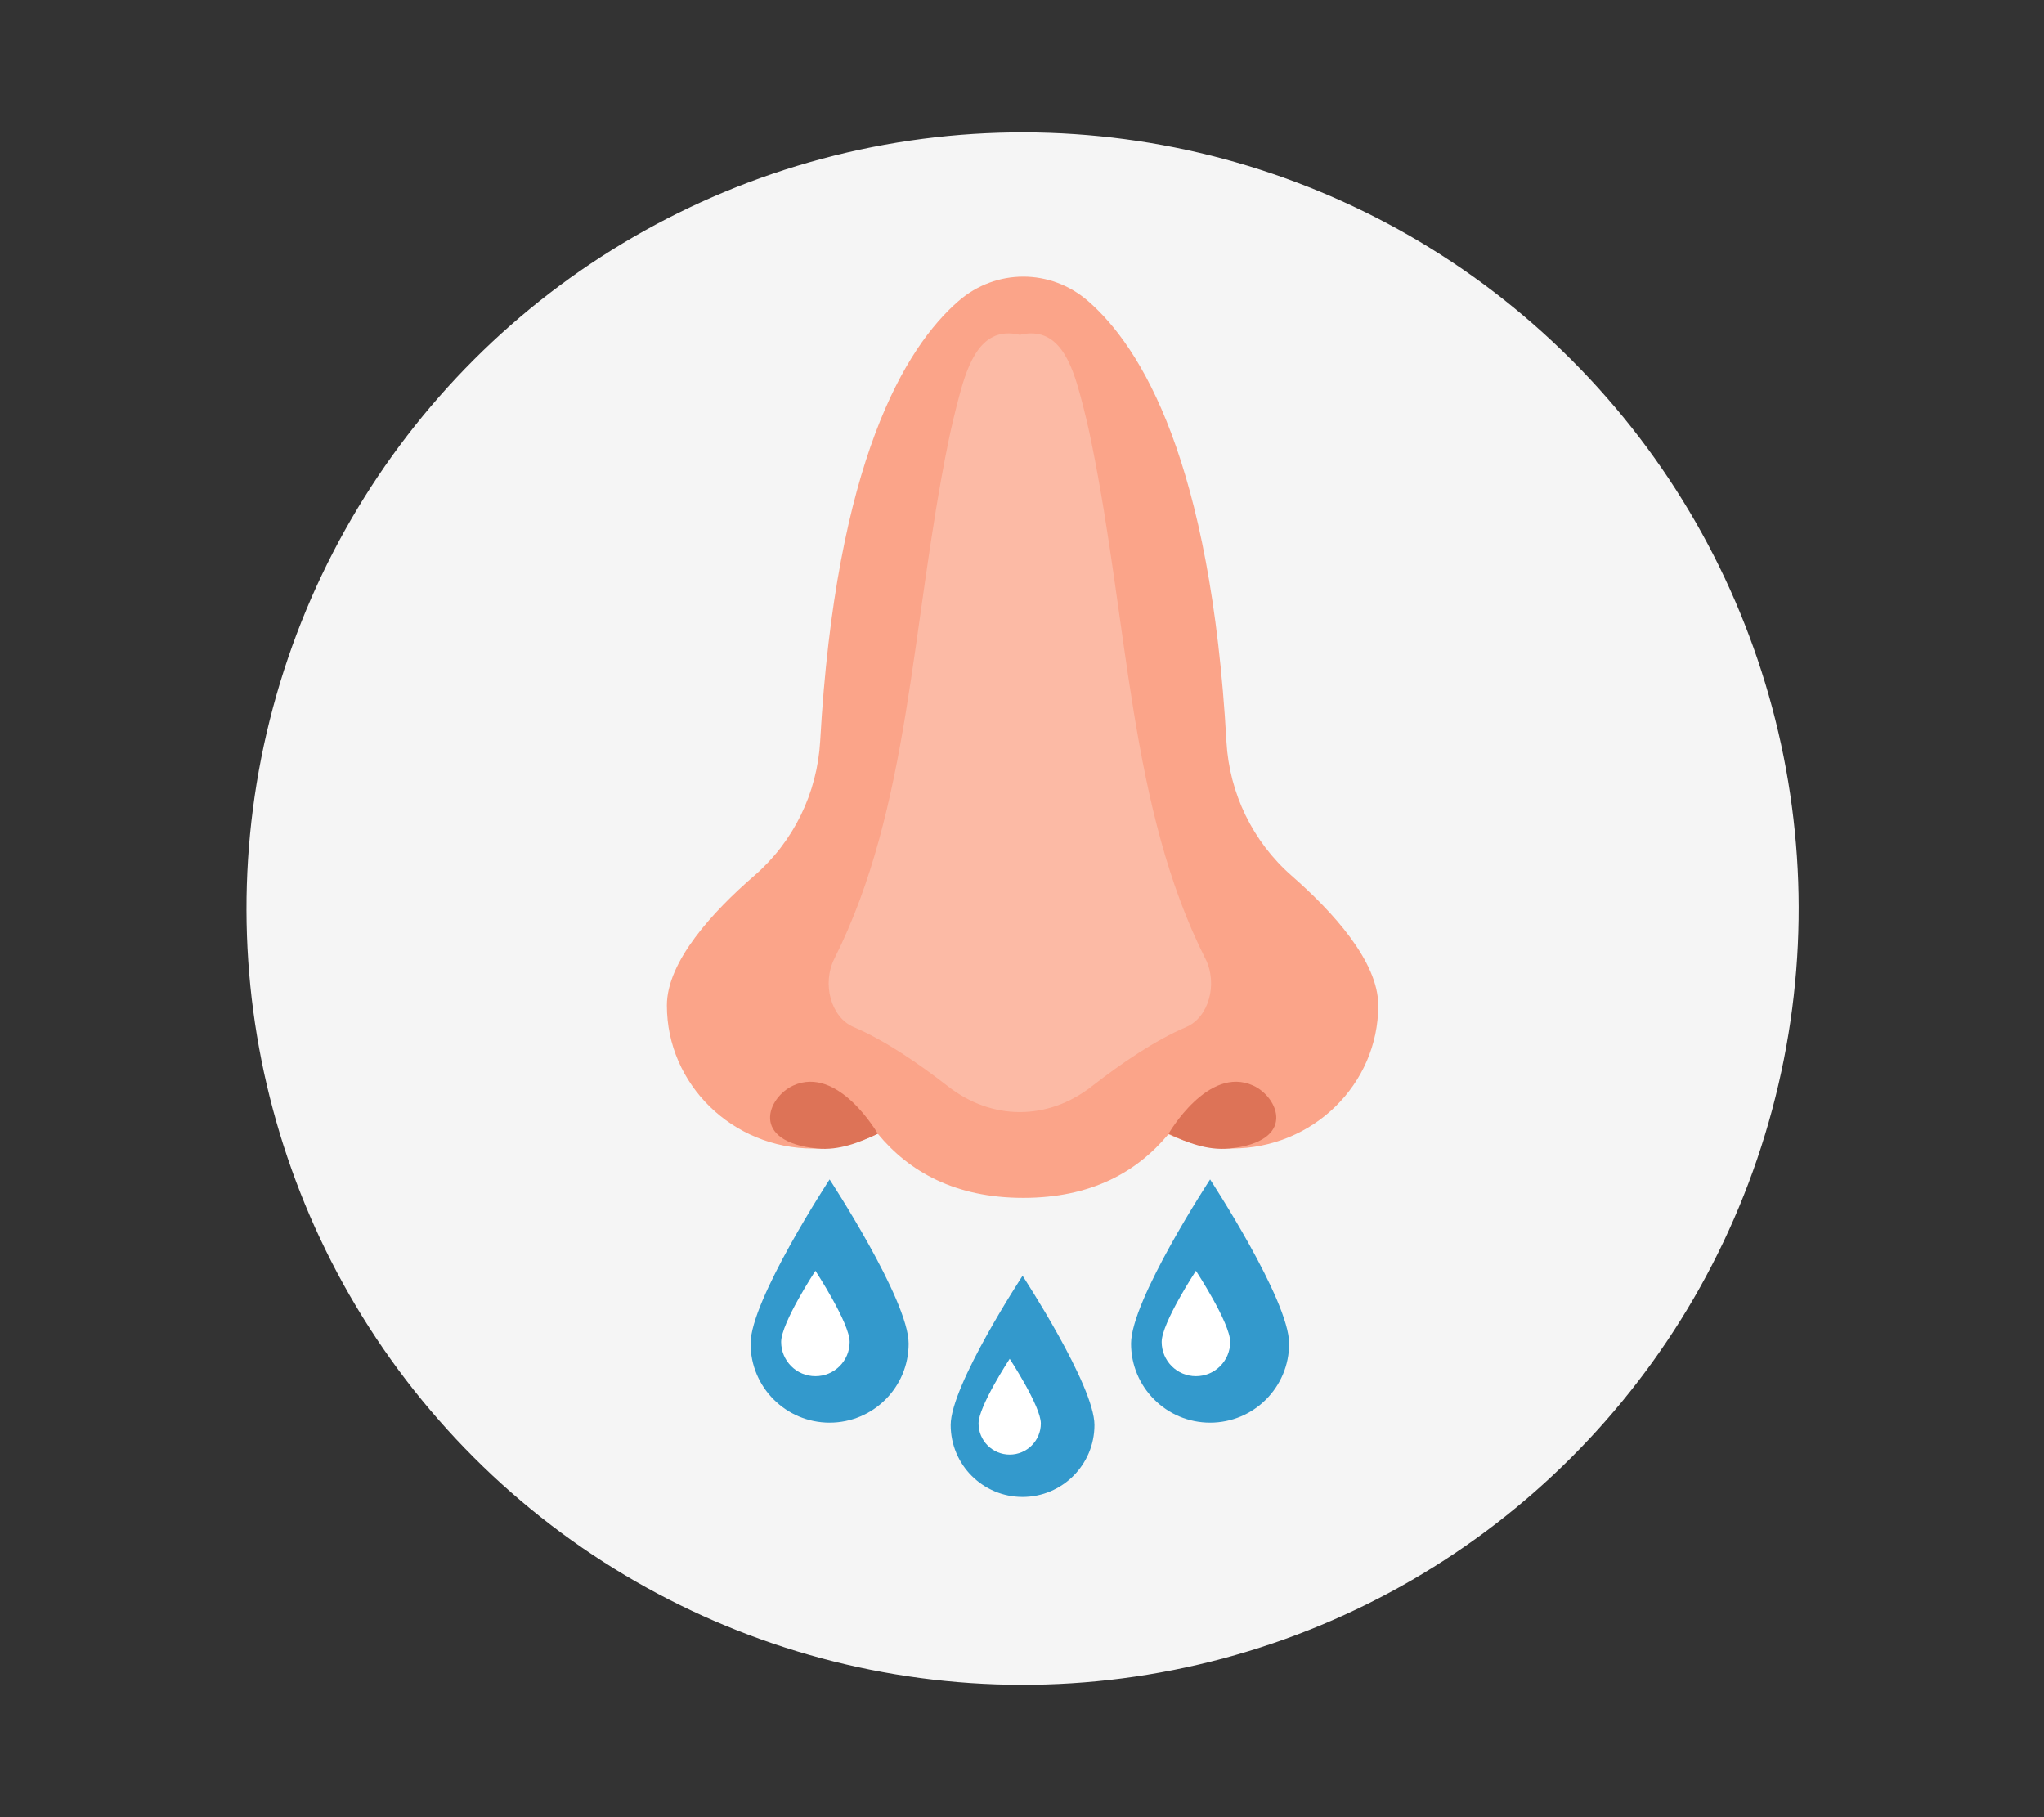
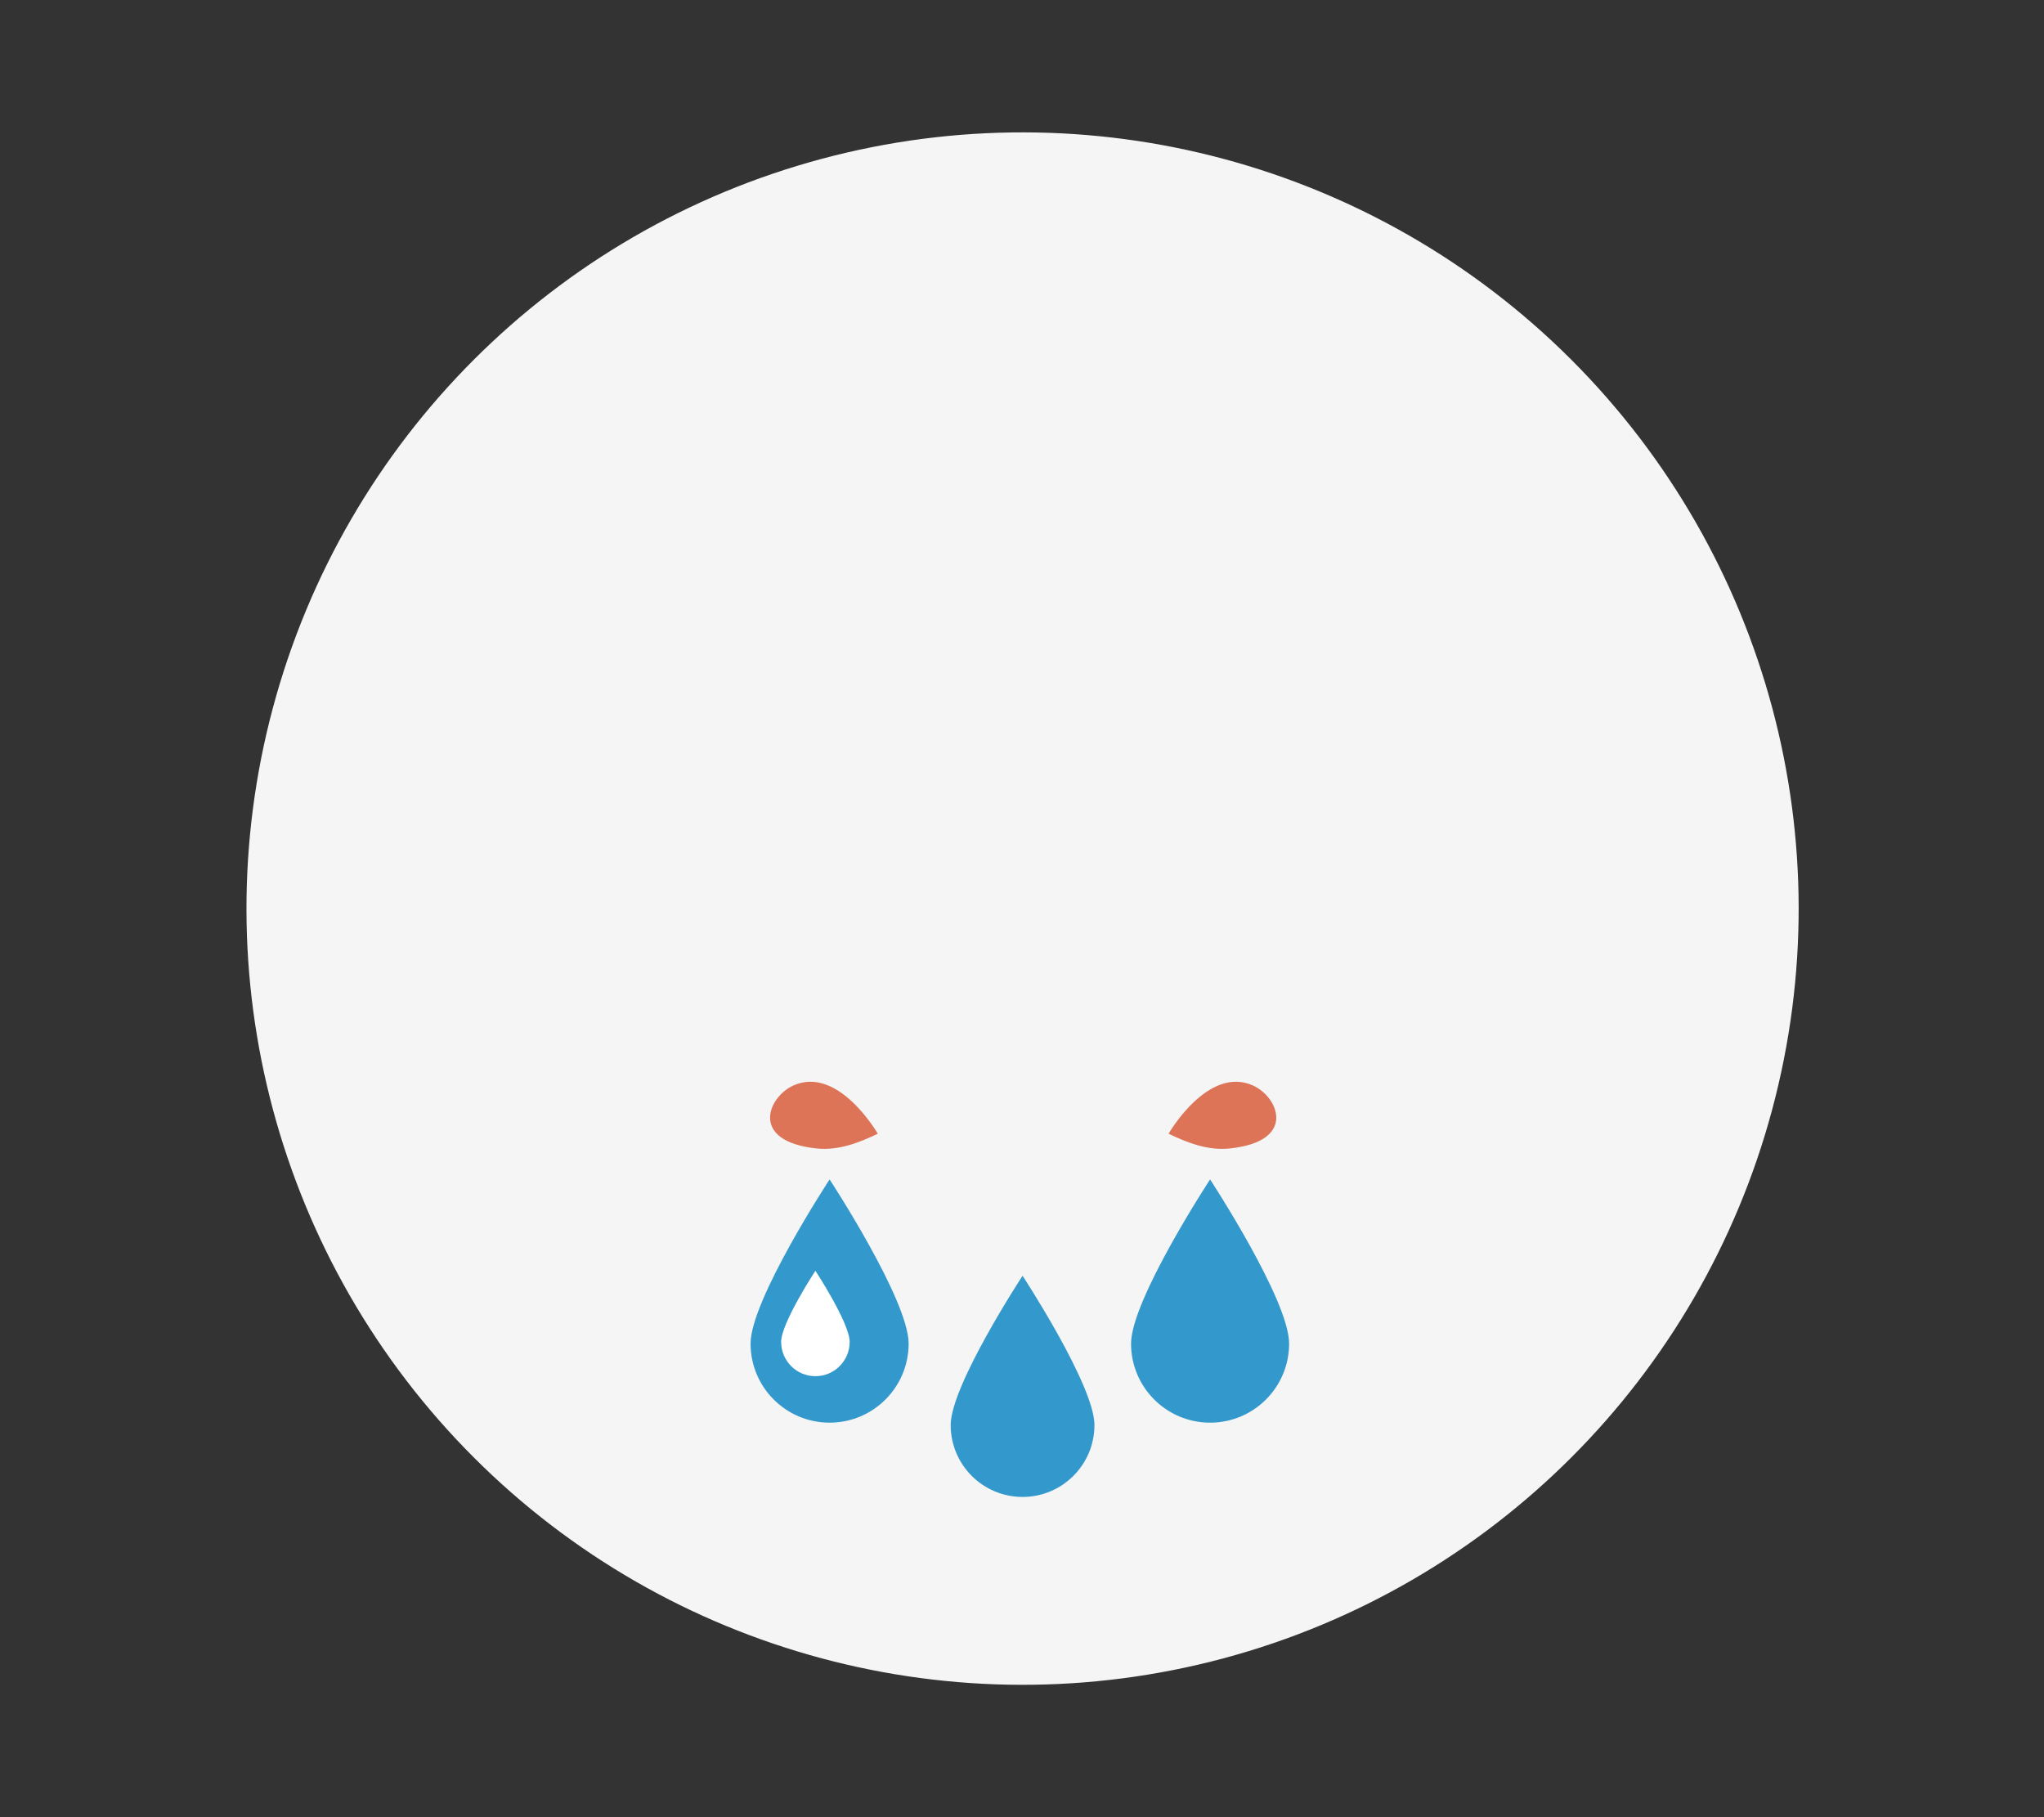
<svg xmlns="http://www.w3.org/2000/svg" id="Layer_2" data-name="Layer 2" viewBox="0 0 540 480">
  <rect x="0" y="0" width="540" height="480" fill="#333333" stroke="none" />
  <defs>
    <style>
      .cls-1 {
        fill: #fba489;
      }

      .cls-1, .cls-2, .cls-3, .cls-4, .cls-5, .cls-6, .cls-7 {
        stroke-width: 0px;
      }

      .cls-2 {
        fill: #f5f5f5;
      }

      .cls-3 {
        fill: none;
      }

      .cls-4 {
        fill: #39c;
      }

      .cls-5 {
        fill: #fcbaa5;
      }

      .cls-6 {
        fill: #fff;
      }

      .cls-7 {
        fill: #dd7357;
      }
    </style>
  </defs>
  <g id="Layer_2-2" data-name="Layer 2">
    <g>
      <rect class="cls-3" width="540" height="480" />
      <g>
        <circle class="cls-2" cx="270.15" cy="240" r="205.03" transform="translate(-90.58 261.32) rotate(-45)" />
        <g>
          <g>
-             <path class="cls-1" d="m341.22,231.3c-10.27-8.99-16.45-21.77-17.21-35.39-4.14-74.05-22.47-104.17-36.57-116.4-9.89-8.58-24.31-8.58-34.2,0-14.09,12.22-32.41,42.3-36.56,116.22-.77,13.71-7,26.56-17.38,35.55-10.89,9.43-23.12,22.66-23.12,34.3,0,20.87,17.32,37.8,38.69,37.8,6.12,0,11.88-1.42,17.03-3.9,8.26,10.01,20.45,16.93,38.44,16.93s30.07-6.87,38.33-16.81c5.08,2.39,10.75,3.77,16.76,3.77,21.37,0,38.69-16.92,38.69-37.8,0-11.62-12.12-24.84-22.91-34.27Z" />
-             <path class="cls-5" d="m318.42,253.2c-20.08-39.94-20.22-88.02-30.09-136.43-.82-4.04-1.78-8.03-2.84-11.99-2.36-8.88-5.87-18.81-16.06-16.34-10.19-2.47-13.7,7.46-16.06,16.34-1.05,3.95-2.01,7.95-2.84,11.99-9.88,48.41-10.02,96.49-30.09,136.43-3.36,6.69-.91,15.54,5.07,18.08,8.24,3.5,17.22,9.65,24.9,15.65,11.66,9.1,26.4,9.1,38.06,0,7.68-5.99,16.65-12.14,24.9-15.64,5.98-2.54,8.43-11.39,5.07-18.08Z" />
            <path class="cls-7" d="m215.89,303.37c5.72.58,11.17-1.59,16.01-3.9,0,0-10.45-18.17-22.37-12.71-6.7,3.07-11.63,14.78,6.36,16.62Z" />
            <path class="cls-7" d="m324.73,303.37c-5.72.58-11.17-1.59-16.01-3.9,0,0,10.45-18.17,22.37-12.71,6.7,3.07,11.63,14.78-6.36,16.62Z" />
          </g>
          <g>
            <path class="cls-4" d="m340.57,354.91c0,11.53-9.35,20.88-20.88,20.88s-20.88-9.35-20.88-20.88,20.88-43.37,20.88-43.37c0,0,20.88,31.84,20.88,43.37Z" />
-             <path class="cls-6" d="m325,354.46c0,5-4.05,9.05-9.05,9.05s-9.05-4.05-9.05-9.05,9.05-18.79,9.05-18.79c0,0,9.05,13.8,9.05,18.79Z" />
          </g>
          <g>
            <path class="cls-4" d="m289.14,376.42c0,10.48-8.5,18.99-18.99,18.99s-18.99-8.5-18.99-18.99,18.99-39.43,18.99-39.43c0,0,18.99,28.95,18.99,39.43Z" />
-             <path class="cls-6" d="m274.98,376c0,4.54-3.68,8.23-8.23,8.23s-8.23-3.68-8.23-8.23,8.23-17.08,8.23-17.08c0,0,8.23,12.54,8.23,17.08Z" />
          </g>
          <g>
            <path class="cls-4" d="m240.05,354.91c0,11.53-9.35,20.88-20.88,20.88s-20.88-9.35-20.88-20.88,20.88-43.37,20.88-43.37c0,0,20.88,31.84,20.88,43.37Z" />
            <path class="cls-6" d="m224.47,354.46c0,5-4.05,9.05-9.05,9.05s-9.05-4.05-9.05-9.05,9.05-18.79,9.05-18.79c0,0,9.05,13.8,9.05,18.79Z" />
          </g>
        </g>
      </g>
    </g>
  </g>
</svg>